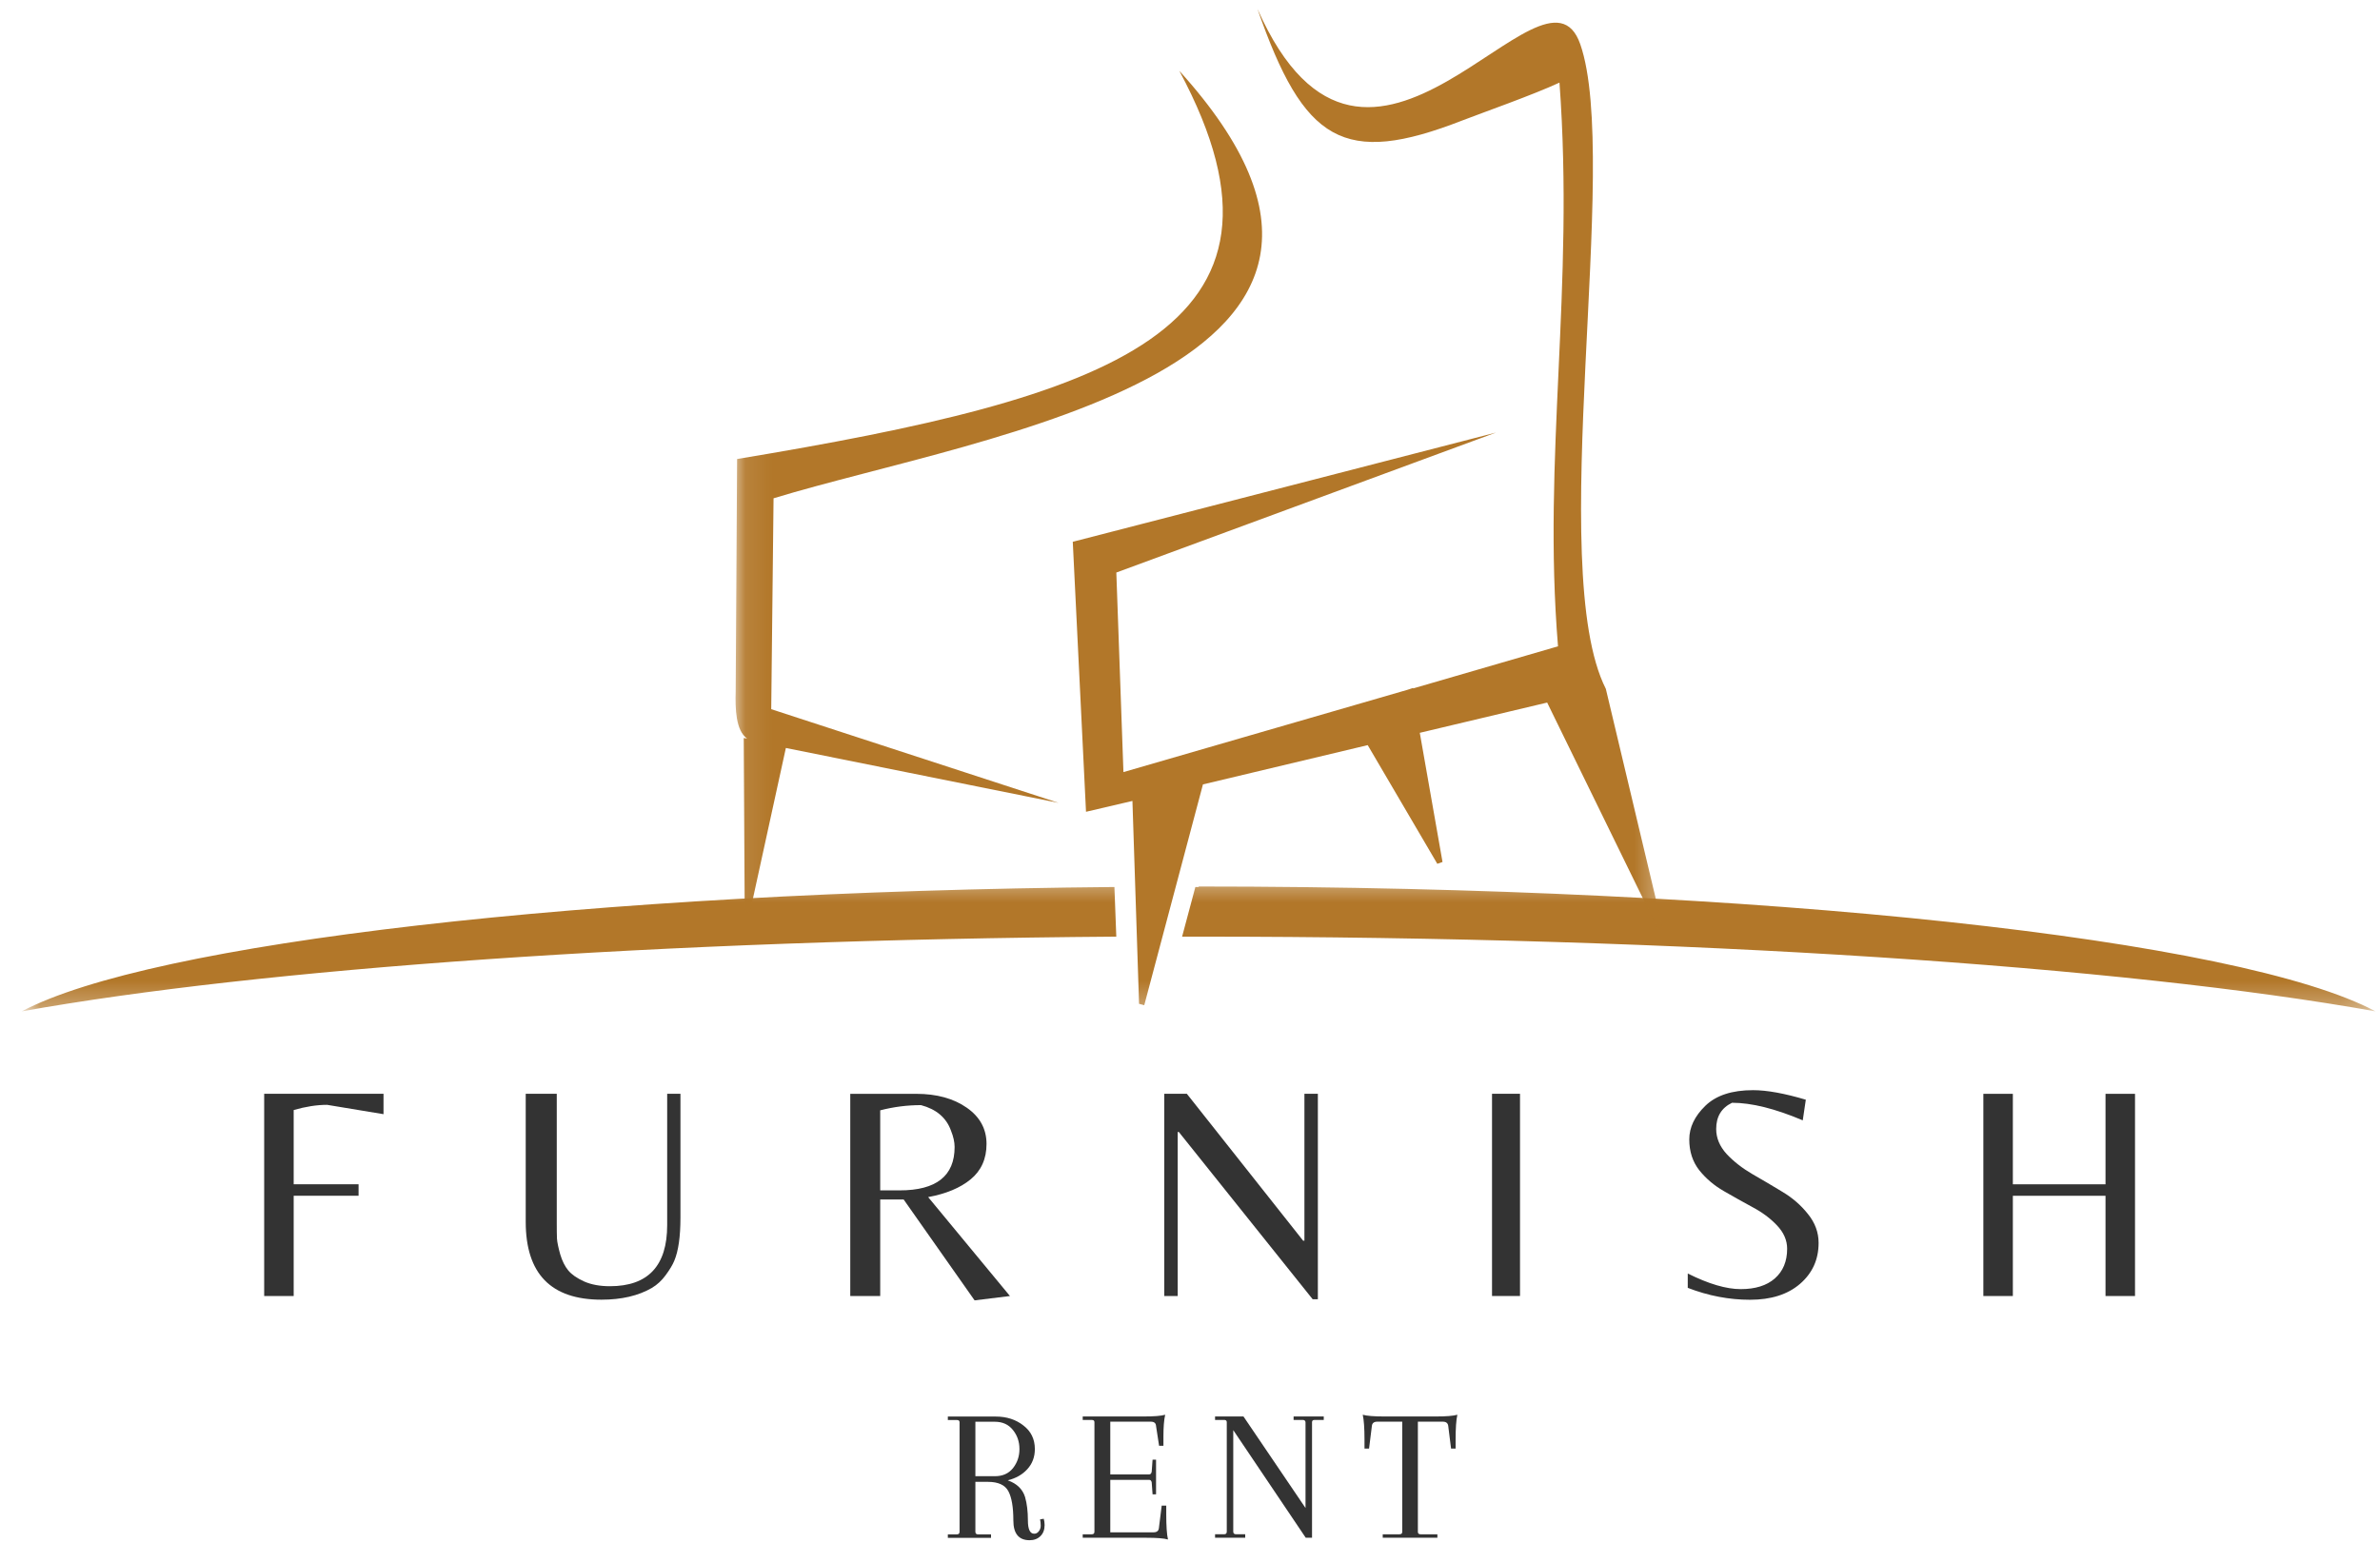
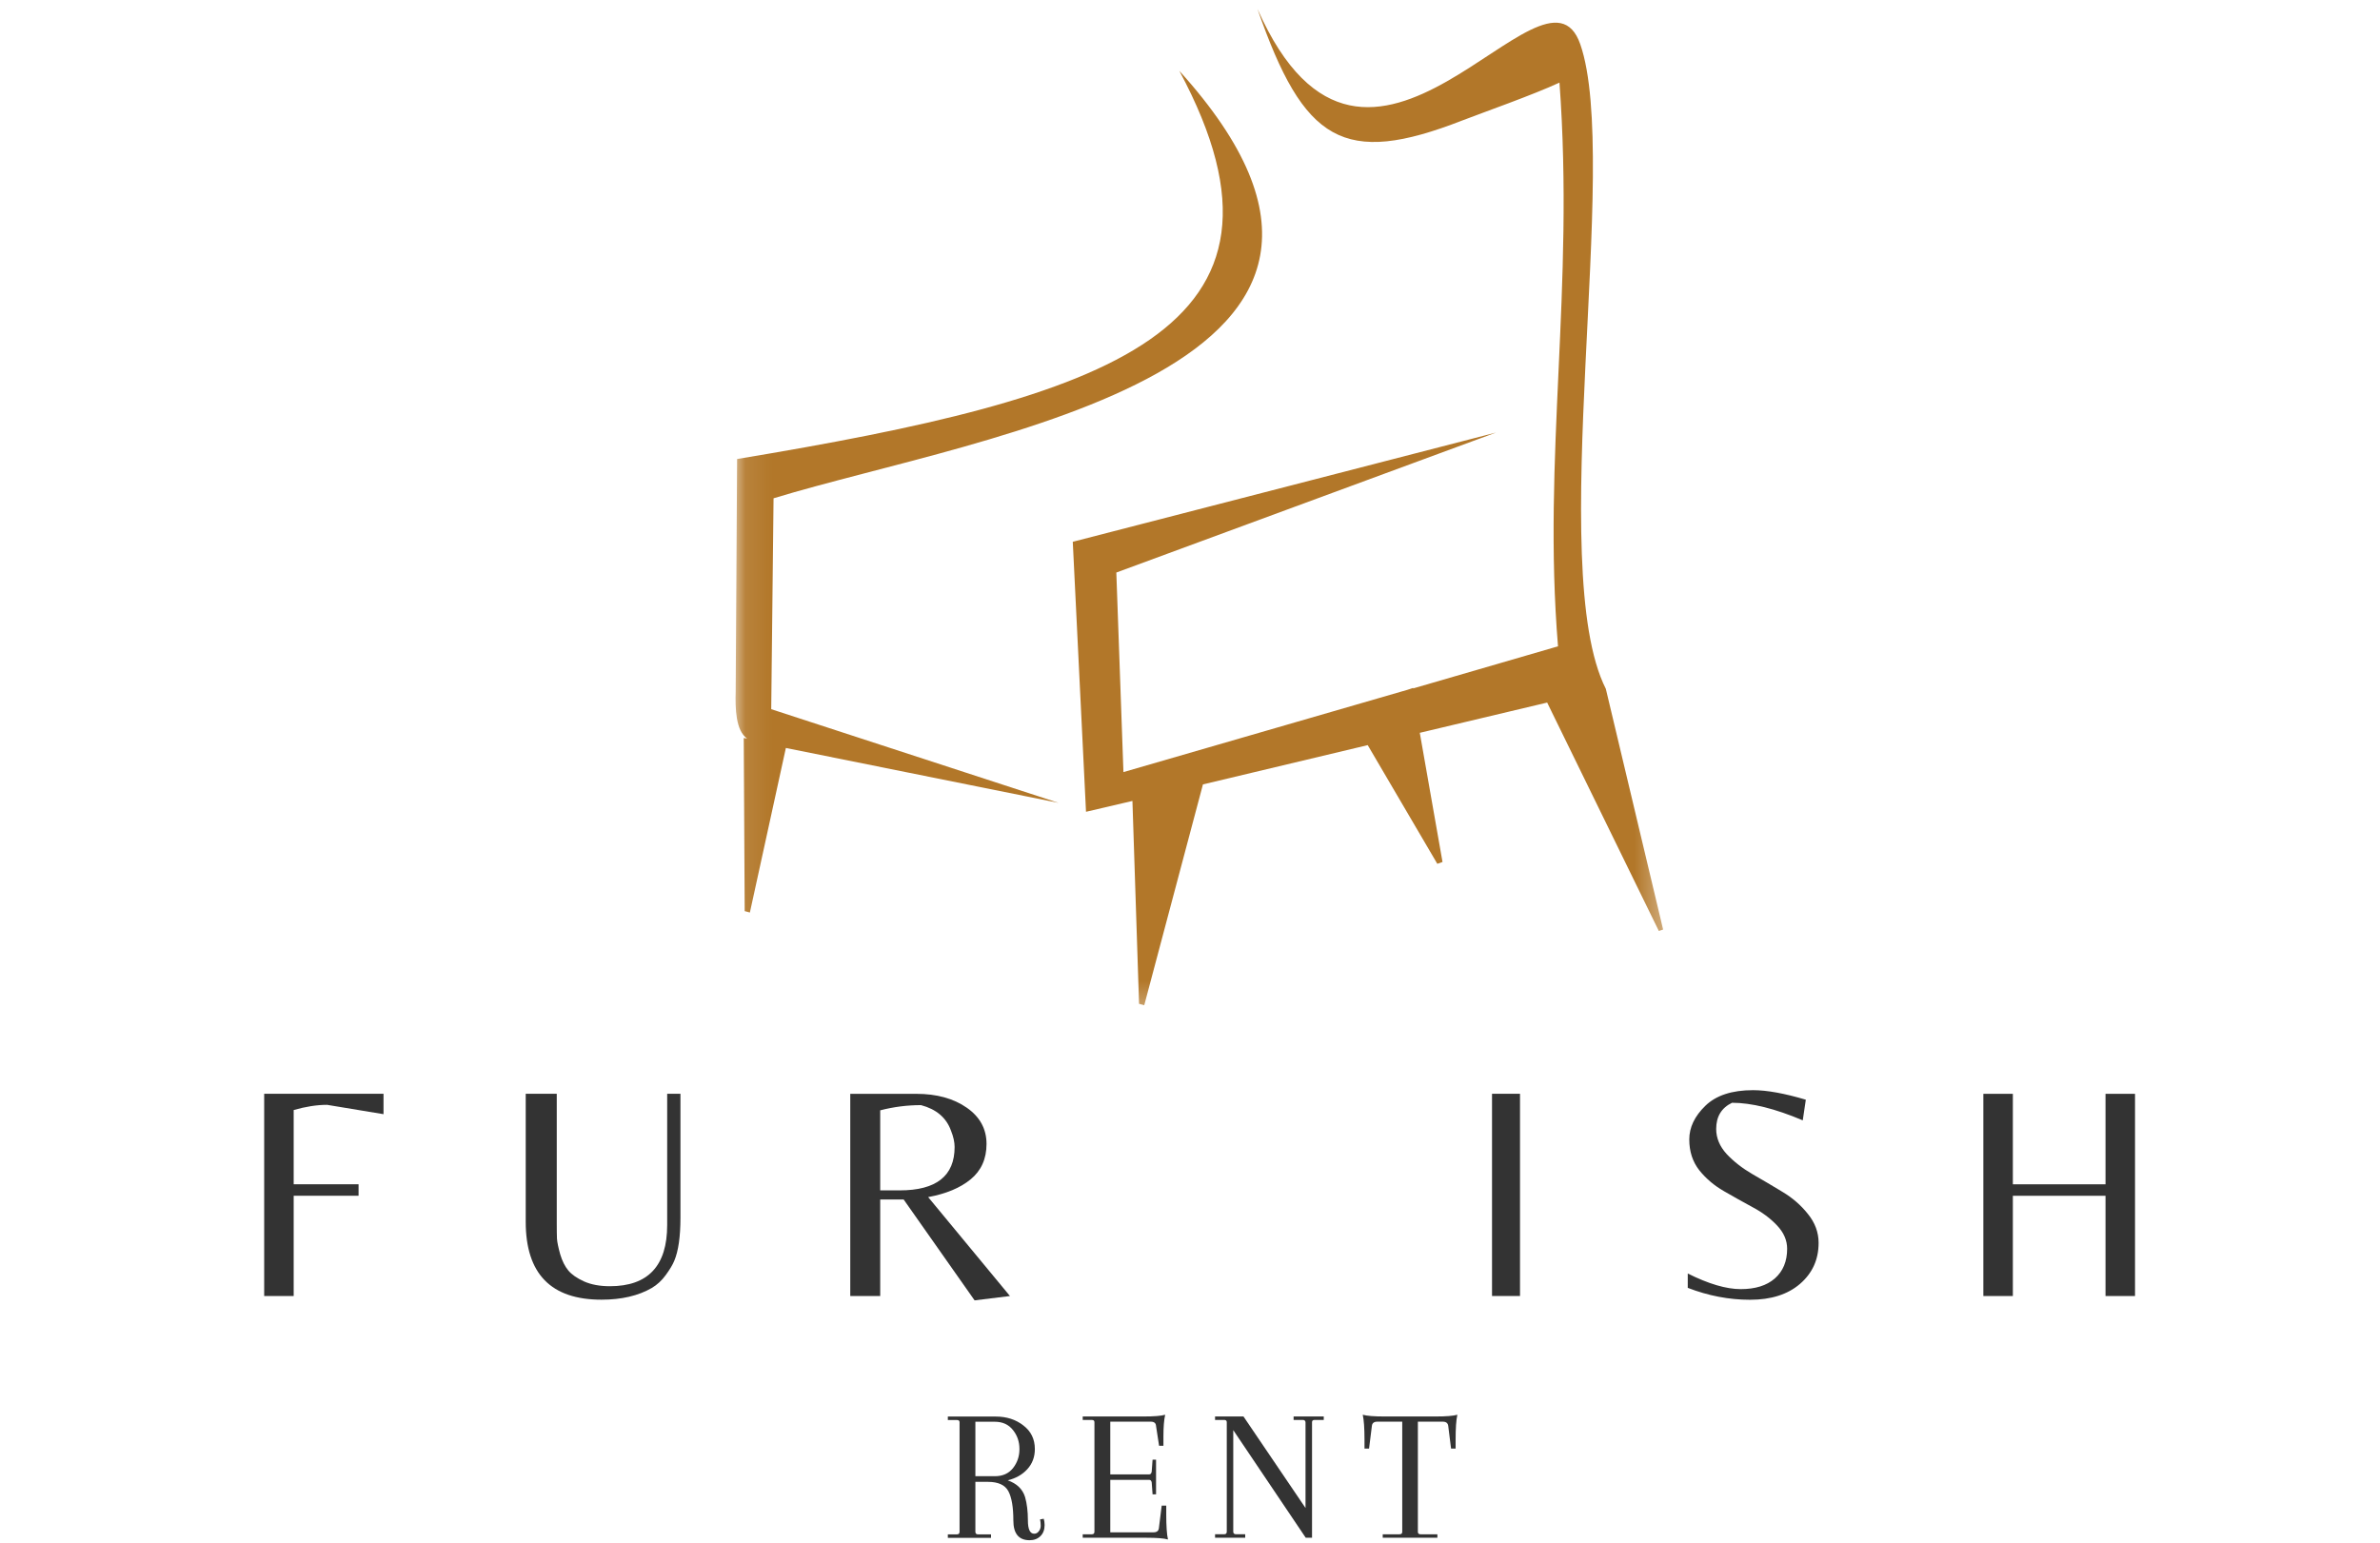
<svg xmlns="http://www.w3.org/2000/svg" width="91" height="59" viewBox="0 0 91 59" fill="none">
  <mask id="mask0_2487_859" style="mask-type:luminance" maskUnits="userSpaceOnUse" x="0" y="33" width="91" height="6">
-     <path d="M0.831 33.452H90.831V38.704H0.831V33.452Z" fill="white" />
-   </mask>
+     </mask>
  <g mask="url(#mask0_2487_859)">
    <path fill-rule="evenodd" clip-rule="evenodd" d="M42.682 35.817C25.179 35.943 9.918 37.047 0.831 38.675C5.736 36.07 22.392 34.099 42.61 33.919L42.682 35.817ZM45.831 33.9C67.481 33.9 85.673 35.925 90.831 38.675C81.201 36.956 64.639 35.817 45.831 35.817H45.198L45.705 33.919H45.831V33.9Z" fill="#B27729" />
  </g>
  <mask id="mask1_2487_859" style="mask-type:luminance" maskUnits="userSpaceOnUse" x="28" y="0" width="36" height="39">
    <path d="M28.084 0H63.659V38.703H28.084V0Z" fill="white" />
  </mask>
  <g mask="url(#mask1_2487_859)">
    <path fill-rule="evenodd" clip-rule="evenodd" d="M42.683 21.894L57.2 16.541L41.018 20.718L41.524 31.043L43.299 30.628L43.552 38.386L43.751 38.439L45.995 29.996L52.295 28.494L54.956 33.032L55.155 32.962L54.286 28.023L59.156 26.866L63.426 35.6L63.59 35.546L61.4 26.343C59.065 21.73 61.979 6.162 60.423 1.694C59.046 -2.284 52.313 9.904 48.078 0.338C49.851 5.438 51.372 6.378 55.914 4.606C56.71 4.299 58.612 3.63 59.627 3.159C60.205 11.044 58.973 17.464 59.571 24.715L54.033 26.325V26.306L53.815 26.378L42.955 29.525L42.683 21.894ZM28.436 28.222L28.565 28.241C28.129 27.934 28.11 27.102 28.129 26.432L28.183 17.553C42.339 15.203 50.449 12.689 45.091 2.707C55.499 14.207 37.579 16.613 29.577 19.055L29.488 27.119L40.474 30.701L30.048 28.602L28.672 34.895L28.473 34.841L28.436 28.222Z" fill="#B27729" />
  </g>
  <path d="M11.229 45.286H13.71V45.725H11.229V49.559H10.101V41.826H14.664V42.606L12.507 42.249C12.113 42.249 11.687 42.316 11.229 42.448V45.286Z" fill="#333333" />
  <path d="M26.017 41.826V46.572C26.017 47.291 25.938 47.837 25.784 48.206C25.718 48.368 25.606 48.553 25.452 48.762C25.303 48.967 25.125 49.131 24.921 49.252C24.407 49.55 23.764 49.7 22.997 49.7C21.066 49.7 20.101 48.708 20.101 46.721V41.826H21.288V46.812C21.288 47.041 21.29 47.225 21.296 47.368C21.306 47.507 21.348 47.706 21.42 47.966C21.497 48.221 21.599 48.426 21.727 48.58C21.854 48.735 22.055 48.876 22.333 49.003C22.609 49.125 22.939 49.185 23.32 49.185C24.78 49.185 25.51 48.405 25.51 46.846V41.826H26.017Z" fill="#333333" />
  <path d="M33.655 45.868V49.56H32.51V41.828H35.032C35.816 41.828 36.461 42.007 36.965 42.359C37.467 42.708 37.72 43.17 37.72 43.745C37.72 44.315 37.517 44.765 37.114 45.097C36.716 45.425 36.173 45.651 35.488 45.777L38.616 49.56L37.264 49.726L34.551 45.868H33.655ZM33.655 45.52H34.401C35.799 45.52 36.5 44.968 36.5 43.861C36.5 43.674 36.453 43.462 36.359 43.23C36.181 42.739 35.799 42.415 35.214 42.26C34.688 42.26 34.169 42.326 33.655 42.459V45.52Z" fill="#333333" />
-   <path d="M50.389 49.683H50.19L45.072 43.286H45.03V49.559H44.516V41.826H45.379L49.825 47.443H49.875V41.826H50.389V49.683Z" fill="#333333" />
  <path d="M58.118 41.826V49.559H57.048V41.826H58.118Z" fill="#333333" />
  <path d="M65.619 43.173C65.619 43.518 65.752 43.835 66.017 44.128C66.287 44.416 66.617 44.673 67.005 44.899C67.39 45.121 67.776 45.347 68.158 45.58C68.539 45.808 68.863 46.09 69.129 46.426C69.398 46.758 69.535 47.127 69.535 47.529C69.535 48.166 69.296 48.689 68.822 49.097C68.351 49.502 67.714 49.703 66.913 49.703C66.111 49.703 65.316 49.551 64.532 49.247V48.699C65.329 49.097 66.003 49.296 66.557 49.296C67.115 49.296 67.548 49.161 67.859 48.89C68.174 48.614 68.332 48.234 68.332 47.753C68.332 47.428 68.201 47.129 67.942 46.857C67.687 46.587 67.374 46.355 67.005 46.16C66.639 45.961 66.275 45.758 65.909 45.546C65.544 45.337 65.231 45.071 64.972 44.75C64.717 44.424 64.59 44.032 64.59 43.572C64.59 43.113 64.794 42.684 65.204 42.286C65.613 41.888 66.221 41.688 67.029 41.688C67.56 41.688 68.232 41.811 69.046 42.053L68.929 42.842C67.872 42.394 66.971 42.17 66.225 42.17C65.82 42.365 65.619 42.699 65.619 43.173Z" fill="#333333" />
  <path d="M76.962 45.727V49.56H75.834V41.828H76.962V45.288H80.505V41.828H81.633V49.56H80.505V45.727H76.962Z" fill="#333333" />
  <path d="M39.543 58.649C39.613 58.649 39.671 58.62 39.717 58.558C39.767 58.498 39.792 58.425 39.792 58.342C39.792 58.255 39.783 58.174 39.767 58.102L39.908 58.077C39.928 58.149 39.941 58.23 39.941 58.317C39.941 58.495 39.887 58.637 39.783 58.74C39.678 58.844 39.539 58.898 39.368 58.898C38.954 58.898 38.746 58.647 38.746 58.143C38.746 57.635 38.682 57.261 38.555 57.023C38.427 56.786 38.168 56.666 37.776 56.666H37.294V58.574C37.294 58.641 37.328 58.674 37.394 58.674H37.892V58.807H36.241V58.674H36.589C36.656 58.674 36.689 58.641 36.689 58.574V54.385C36.689 54.331 36.656 54.302 36.589 54.302H36.241V54.169H38.074C38.489 54.169 38.84 54.283 39.128 54.509C39.42 54.731 39.568 55.032 39.568 55.413C39.568 55.718 39.47 55.975 39.277 56.185C39.089 56.39 38.84 56.531 38.531 56.608C38.879 56.73 39.099 56.944 39.194 57.247C39.265 57.496 39.302 57.792 39.302 58.135C39.302 58.479 39.381 58.649 39.543 58.649ZM38.041 54.368H37.294V56.45H38.041C38.334 56.45 38.564 56.349 38.73 56.144C38.896 55.934 38.979 55.691 38.979 55.413C38.979 55.131 38.896 54.889 38.73 54.683C38.564 54.474 38.334 54.368 38.041 54.368Z" fill="#333333" />
  <path d="M41.398 58.804V58.671H41.746C41.813 58.671 41.846 58.638 41.846 58.571V54.382C41.846 54.328 41.813 54.299 41.746 54.299H41.398V54.166H43.738C44.123 54.166 44.395 54.145 44.551 54.1C44.505 54.299 44.484 54.579 44.484 54.938V55.286H44.318L44.202 54.531C44.196 54.421 44.13 54.365 44.003 54.365H42.452V56.381H43.937C43.991 56.381 44.024 56.346 44.036 56.273L44.069 55.817H44.202V57.144H44.069L44.036 56.688C44.024 56.622 43.991 56.589 43.937 56.589H42.452V58.596H44.103C44.229 58.596 44.298 58.544 44.31 58.439L44.418 57.576H44.592V57.916C44.592 58.354 44.613 58.671 44.658 58.87C44.497 58.824 44.223 58.804 43.837 58.804H41.398Z" fill="#333333" />
  <path d="M49.925 58.803L47.154 54.688V58.571C47.154 58.637 47.19 58.67 47.262 58.67H47.611V58.803H46.458V58.67H46.806C46.872 58.67 46.906 58.637 46.906 58.571V54.381C46.906 54.327 46.872 54.298 46.806 54.298H46.458V54.165H47.544L49.917 57.666V54.397C49.917 54.331 49.88 54.298 49.809 54.298H49.461V54.165H50.614V54.298H50.266C50.199 54.298 50.166 54.327 50.166 54.381V58.803H49.925Z" fill="#333333" />
  <path d="M54.213 54.365V58.58C54.213 58.642 54.248 58.671 54.321 58.671H54.959V58.804H52.869V58.671H53.508C53.578 58.671 53.615 58.642 53.615 58.58V54.365H52.661C52.533 54.365 52.464 54.421 52.454 54.531L52.346 55.394H52.172V55.045C52.172 54.614 52.149 54.299 52.105 54.1C52.265 54.145 52.539 54.166 52.927 54.166H54.901C55.287 54.166 55.561 54.145 55.723 54.1C55.677 54.299 55.656 54.614 55.656 55.045V55.394H55.482L55.374 54.531C55.362 54.421 55.293 54.365 55.167 54.365H54.213Z" fill="#333333" />
</svg>